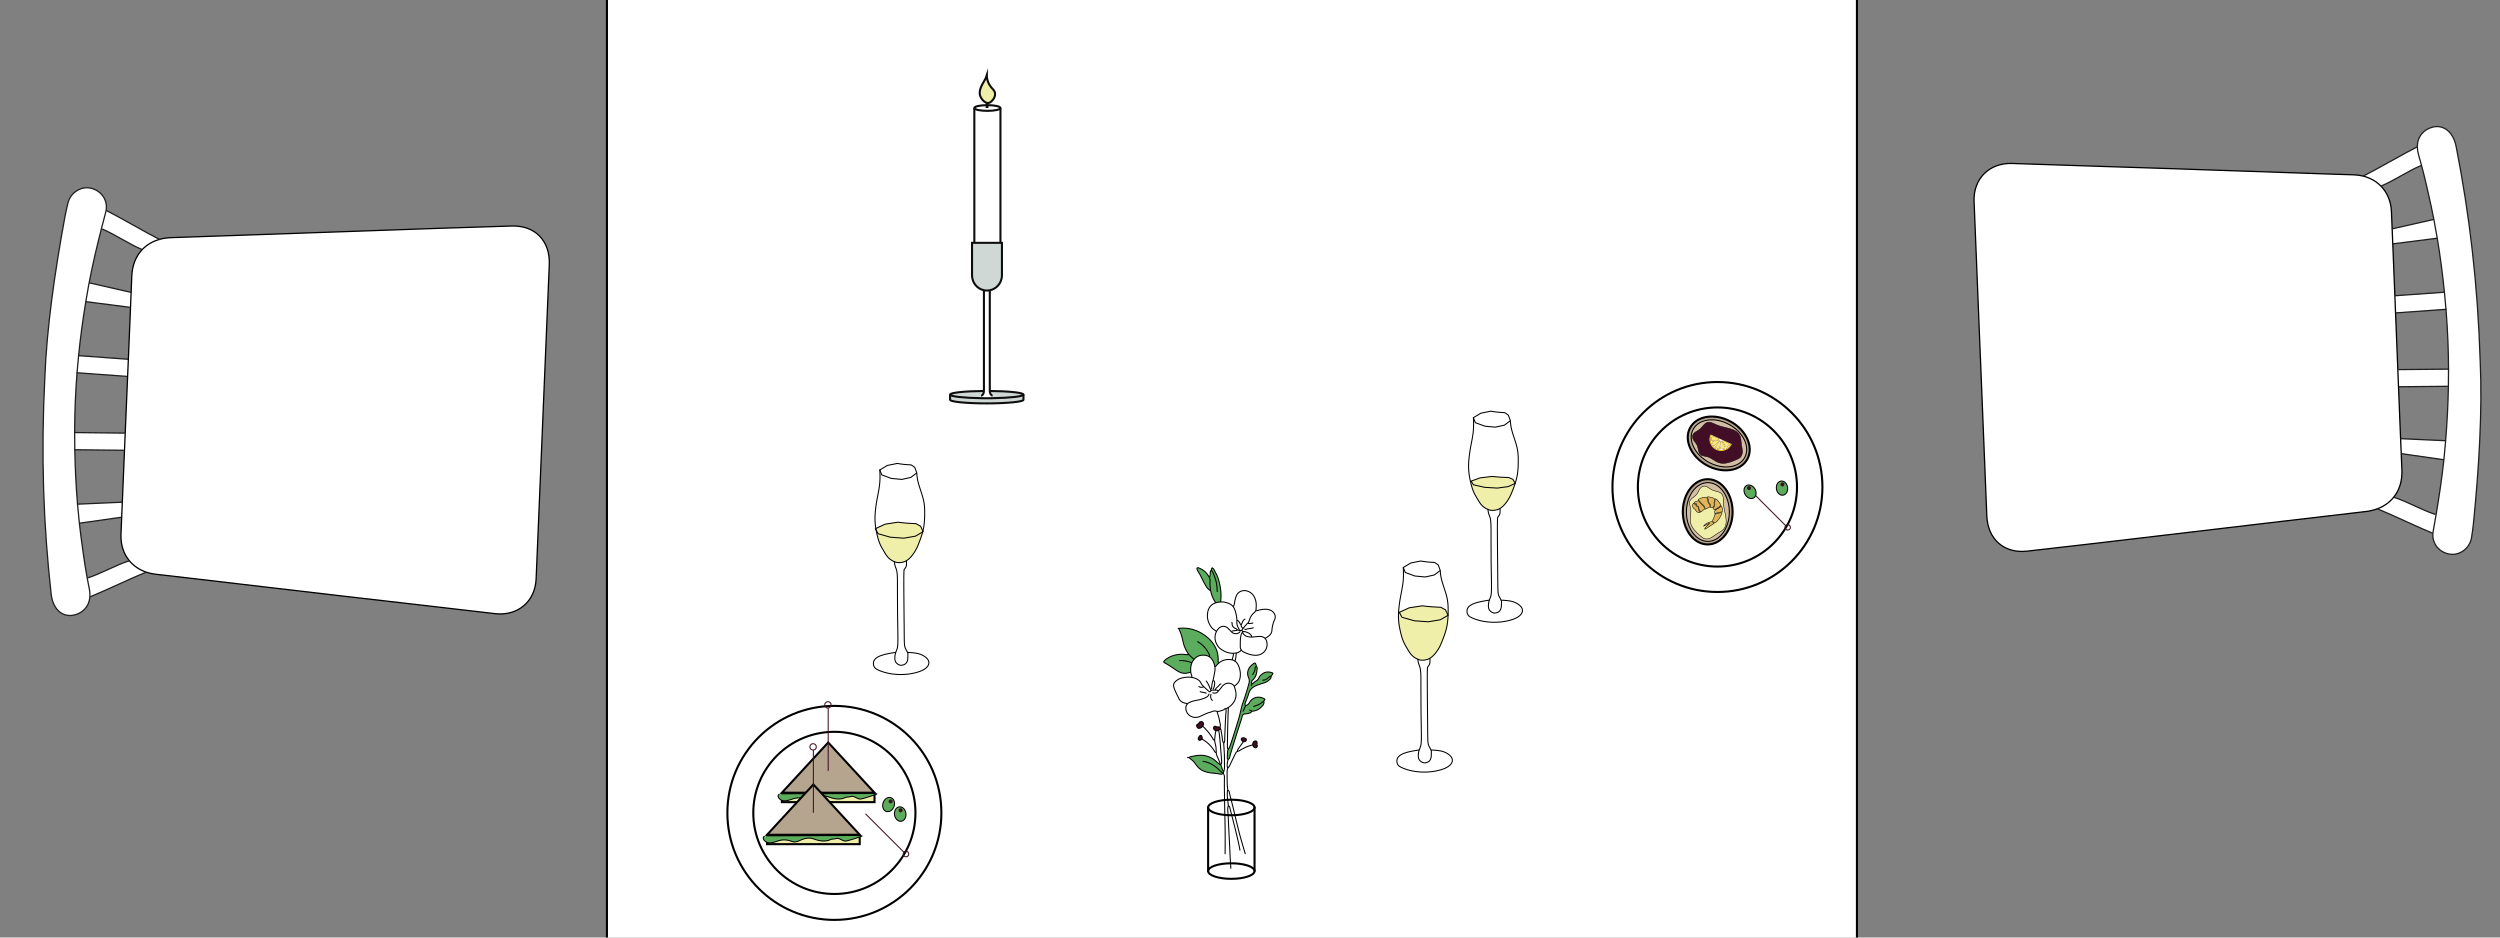
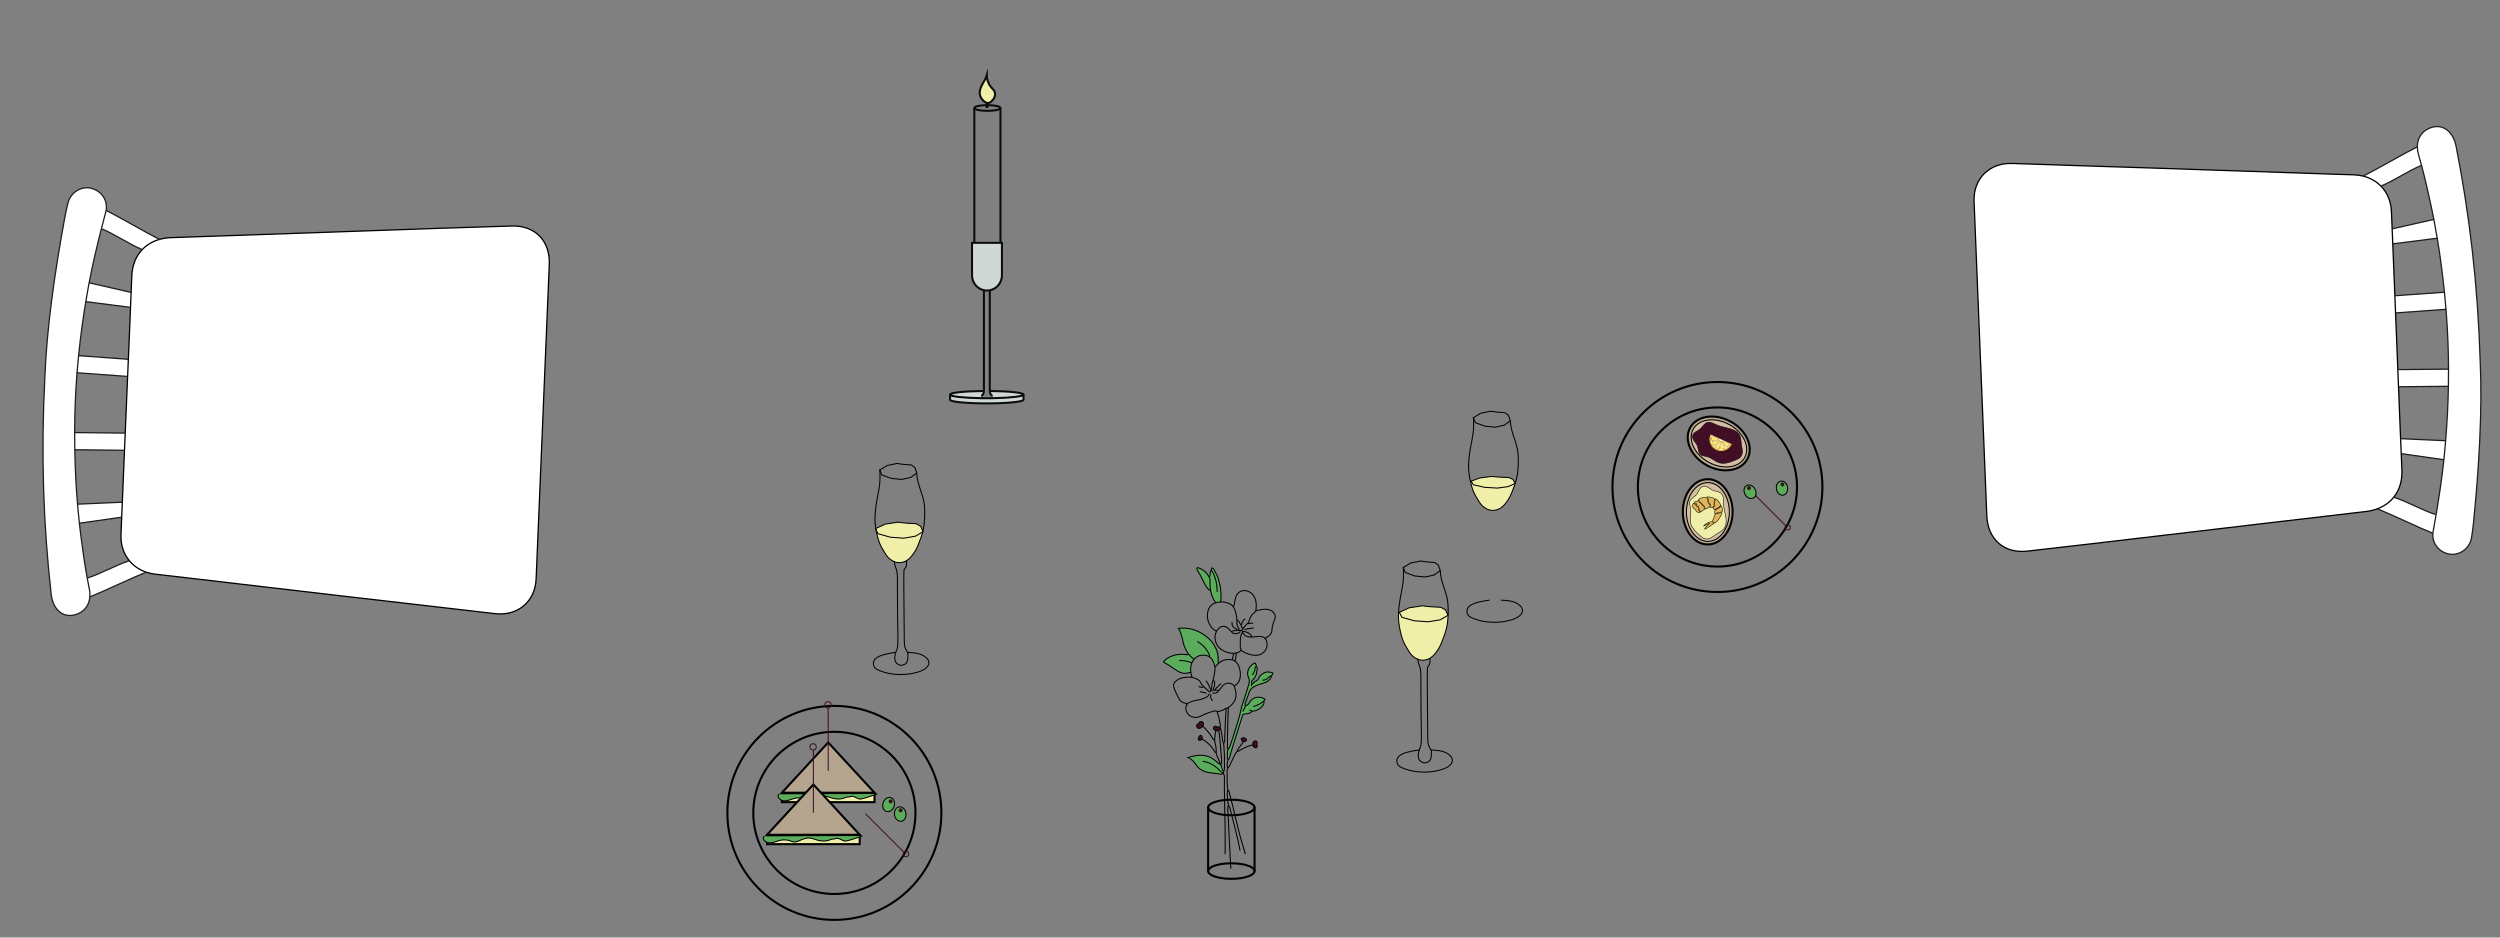
<svg xmlns="http://www.w3.org/2000/svg" xmlns:xlink="http://www.w3.org/1999/xlink" xml:space="preserve" id="Calque_1" width="1200" height="450" x="0" y="0" style="enable-background:new 0 0 1200 450" version="1.1">
  <rect width="100%" height="100%" fill="#808080" stroke="none" />
  <style>.st0{fill:#fff}.st1{fill:none;stroke:#1d1e1f;stroke-miterlimit:10}.st3{fill:#5bac5c}.st5{stroke-linecap:round;stroke-linejoin:round}.st5,.st6{fill:none;stroke:#000;stroke-width:.5;stroke-miterlimit:10}.st13{fill:#f0efa9}.st15{stroke-width:.5}.st15,.st22{fill:none;stroke:#000;stroke-linecap:round;stroke-linejoin:round}.st35{fill:#cfd8d5}.st36{fill:none;stroke:#0e0d0e;stroke-miterlimit:10}.st37,.st38{stroke:#000}.st37,.st38,.st44{stroke-miterlimit:10}.st37{fill:none;stroke-linecap:round;stroke-linejoin:round}.st38,.st44{fill:#d3bea3;stroke-width:.5}.st44{fill:none;stroke:#3e1024}.st45,.st46,.st47{fill:#f0efa9;stroke:#000;stroke-miterlimit:10}.st46,.st47{fill:#b6a58e;stroke-linecap:round}.st47{fill:#5bad5c;stroke-width:.5}.st48{fill:#3e1024}.st79{fill:#e1b558;stroke:#010202;stroke-width:.25;stroke-miterlimit:10}.st81{fill:#fdf9da}</style>
  <symbol id="chaise_" viewBox="-166.34 -193.94 332.69 387.88">
    <path d="M22.32 168.62c-14.53.54-29.08.55-43.67.01-.9-.03-1.81-.07-2.71-.11-4.43-.18-8.86-.4-13.29-.67-14.06-.84-28.08-2.1-42.04-3.87-4.9-.61-9.79-1.3-14.67-2.04-3.56-.55-7.11-1.12-10.66-1.74-10.54-1.83-21.1-3.74-31.52-6.11-2.69-.6-5.38-1.24-8.05-1.92-2.28-.58-4.41-.81-6.36-.74-8.31.25-13.61 5.8-14.94 12.76-1.62 8.56 4.71 15.58 15.74 17.28 53.23 8.22 106.77 12.49 168.04 11.92 36.83.16 80.7-4.13 124.42-10.31 3.62-.51 7.22-1.19 10.81-1.9 8.13-1.61 13.69-9.55 12.18-17.31-1.59-8.2-8.66-13.5-16.68-12.47-.47.06-.95.14-1.43.25-4.31.96-8.63 1.9-12.96 2.81-13.99 2.95-28.04 5.65-42.2 7.73l-3.16.45c-3.84.54-7.68 1.04-11.52 1.51-13.99 1.72-28 3.02-42.04 3.83-4.43.26-8.86.48-13.29.64zm105.9-59.44c.91-2.77 1.5-5.77 1.74-8.97 3.84-51.13 7.86-102.25 11.78-153.38 2.82-36.69 5.73-73.37 8.31-110.07 1.27-18.04-10.45-30.16-28.53-30.17-40.48-.03-80.96-.01-121.44-.01v-.02c-40.81 0-81.62-.01-122.43 0-17.66 0-29.54 13.15-28.21 30.69 3.02 39.85 5.8 79.71 8.74 119.57 3.17 43 6.42 86 9.63 129 .39 5.15.73 10.3 1.1 15.45.19 2.58.63 5.04 1.3 7.35 1.59 5.38 4.45 9.94 8.29 13.4 5.16 4.66 12.09 7.33 20.14 7.34 4.44 0 8.87.01 13.31.01h11.63c13.42.01 26.84.01 40.25 0 4.44.01 8.87.01 13.31 0 14.66 0 29.32-.01 43.98-.02h13.3c8.88 0 17.75-.01 26.63-.01 4.54 0 9.07.01 13.61.01 3.87.01 7.74.01 11.61.02 4.25.01 8.51.01 12.76.01 8.36 0 15.45-2.58 20.73-7.19 3.84-3.34 6.73-7.75 8.46-13.01z" class="st0" />
    <path d="m148.92 151.4-.01-.09c-4.28-9.57-16.2-32.19-20.69-42.13-1.73 5.26-4.62 9.67-8.46 13.01 3.55 9.82 11.11 21.93 14.66 31.73l.11.54c4.33-.91 8.65-1.85 12.96-2.81.48-.11.96-.19 1.43-.25zm-59.75 11.24 3.16-.45c-2.59-14.08-2.79-15.1-6.06-32.82-3.87-.01-7.74-.01-11.61-.02 1.5 17.46 1.64 19.16 2.99 34.8 3.84-.47 7.68-.97 11.52-1.51zm-53.56 5.34-1.19-38.37v-.26h-13.3v.41l1.2 38.86c4.43-.16 8.86-.38 13.29-.64zm-58.47-38.37v-.24c-4.44.01-8.87.01-13.31 0v.09c-.56 18.05-.66 21.27-1.18 38.39 4.43.27 8.86.49 13.29.67.53-17.19.63-20.74 1.2-38.91zm-53.56-.24h-11.63c-3.23 17.52-3.42 18.58-6.01 32.57 4.88.74 9.77 1.43 14.67 2.04 1.33-15.59 1.49-17.32 2.97-34.61zm-45.08-7.34v-.01c-3.84-3.46-6.7-8.02-8.29-13.4-4.34 9.72-16.53 32.83-20.87 42.55l.01.26c1.95-.07 4.08.16 6.36.74 2.67.68 5.36 1.32 8.05 1.92l.07-.32c3.55-9.81 11.12-21.93 14.67-31.74z" class="st0" />
    <path d="M148.92 151.4c8.02-1.03 15.09 4.27 16.68 12.47 1.51 7.76-4.05 15.7-12.18 17.31-3.59.71-7.19 1.39-10.81 1.9-43.72 6.18-87.59 10.47-124.42 10.31-61.27.57-114.81-3.7-168.04-11.92-11.03-1.7-17.36-8.72-15.74-17.28 1.33-6.96 6.63-12.51 14.94-12.76 1.95-.07 4.08.16 6.36.74 2.67.68 5.36 1.32 8.05 1.92 10.42 2.37 20.98 4.28 31.52 6.11 3.55.62 7.1 1.19 10.66 1.74 4.88.74 9.77 1.43 14.67 2.04 13.96 1.77 27.98 3.03 42.04 3.87 4.43.27 8.86.49 13.29.67.9.04 1.81.08 2.71.11 14.59.54 29.14.53 43.67-.01 4.43-.16 8.86-.38 13.29-.64 14.04-.81 28.05-2.11 42.04-3.83 3.84-.47 7.68-.97 11.52-1.51l3.16-.45c14.16-2.08 28.21-4.78 42.2-7.73 4.33-.91 8.65-1.85 12.96-2.81.48-.11.96-.19 1.43-.25z" class="st1" />
    <path d="M128.22 109.18c.91-2.77 1.5-5.77 1.74-8.97 3.84-51.13 7.86-102.25 11.78-153.38 2.82-36.69 5.73-73.37 8.31-110.07 1.27-18.04-10.45-30.16-28.53-30.17-40.48-.03-80.96-.01-121.44-.01v-.02c-40.81 0-81.62-.01-122.43 0-17.66 0-29.54 13.15-28.21 30.69 3.02 39.85 5.8 79.71 8.74 119.57 3.17 43 6.42 86 9.63 129 .39 5.15.73 10.3 1.1 15.45.19 2.58.63 5.04 1.3 7.35 1.59 5.38 4.45 9.94 8.29 13.4 5.16 4.66 12.09 7.33 20.14 7.34 4.44 0 8.87.01 13.31.01h11.63c13.42.01 26.84.01 40.25 0 4.44.01 8.87.01 13.31 0 14.66 0 29.32-.01 43.98-.02h13.3c8.88 0 17.75-.01 26.63-.01 4.54 0 9.07.01 13.61.01 3.87.01 7.74.01 11.61.02 4.25.01 8.51.01 12.76.01 8.36 0 15.45-2.58 20.73-7.19 3.84-3.34 6.73-7.75 8.46-13.01z" style="fill:none;stroke:#000;stroke-miterlimit:10" />
    <path d="M-150.66 151.17c4.34-9.72 16.53-32.83 20.87-42.55l.01-.01m-6.39 45.16c3.55-9.81 11.12-21.93 14.67-31.74m27.44 39.91c2.59-13.99 2.78-15.05 6.01-32.57.02-.09.03-.19.05-.28m8.61 34.89c1.33-15.59 1.49-17.32 2.97-34.61 0-.09.01-.19.02-.28m39.04 39.02c0-.09.01-.18.01-.26.52-17.12.62-20.34 1.18-38.39m12.1 39.41c0-.12.01-.24.01-.35.53-17.19.63-20.74 1.2-38.91m171.77 21.7c-4.28-9.57-16.2-32.19-20.69-42.13-.07-.14-.13-.28-.19-.42m6.39 45.16c-3.55-9.8-11.11-21.91-14.66-31.73-.01-.01-.01-.01-.01-.02m-27.42 40.02c-2.59-14.08-2.79-15.1-6.06-32.82 0-.04-.01-.09-.02-.14m-8.6 34.92c-1.35-15.64-1.49-17.34-2.99-34.8 0-.04-.01-.08-.01-.12m-39.03 39.02c0-.09-.01-.18-.01-.27l-1.19-38.37m-12.09 39.41c0-.14-.01-.27-.01-.4l-1.2-38.86" class="st1" />
  </symbol>
  <symbol id="fleurs" viewBox="-72.4 -27.05 144.8 54.09">
    <path d="M72.02 10.64c.11-.15.18-.33.08-.56-.65-1.57-1.45-3.02-2.84-4.07-.51-.39-1.02-.77-1.56-1.06-.66-.34-1.37-.55-2.23-.47-1.03.11-2.08-.01-3.13-.1-.34-.03-.68-.07-1.01-.13l-.06.27c.77 1.3 2.09 1.94 3.32 2.64 1.31.76 2.72 1.35 4.05 2.07.91.48 1.73 1.1 2.69 1.48.26.1.51.18.69-.07z" class="st3" />
    <path d="M70.96 3.78c.4.13.7-.01 1.12-.28-.19-.44-.51-.69-.87-.92-.52-.33-1.1-.52-1.61-.82C68.21.91 66.68.48 65.13.08 62.07-.7 58.97-1 55.82-.59L55.7-.6c-.04.79-.19 1.57-.42 2.32-.01.02-.01.05-.02.07l.1.04a15.153 15.153 0 0 0 5.97 2.42c.33.06.67.1 1.01.13 1.05.09 2.1.21 3.13.1.86-.08 1.57.13 2.23.47l.18-.3c.32-.19.68-.18 1.06-.22.66-.06 1.43.18 1.96-.45l.06-.2zM43.03 19.42c.52-5-.96-9.43-4.08-13.34a15.19 15.19 0 0 0-4.78-4c-.28-.15-.57-.29-.86-.42C31.62.89 29.8.6 27.94.59c-.49-.01-1 .14-1.46-.15l-.14-.12c-.24.29-.51.56-.81.83-.3.26-.7.43-.84.84l-.04.2c1.19.26 2.42.6 3.47 1.33 1.61 1.12 2.1 2.75 2.03 4.6-.06 1.72-.8 3.07-2.05 4.1l.06.07c.84.81 1.55 1.74 2.47 2.47.22.19.46.36.71.51 1.57.97 3.18 1.71 4.97 2.11 1.74.38 3.47.8 5.14 1.45.49.19.9.56 1.45.58l.13.01z" class="st3" />
    <path d="m30.46 14.97.17-.21c-.92-.73-1.63-1.66-2.47-2.47l-.06-.07c-.22.17-.46.35-.71.51-1.32.84-2.8 1.08-4.36 1.07-.38 0-.76-.02-1.12-.07l-.03.18c-.01.16.02.34-.03.49-.76 2.05-.39 3.95.74 5.76 1.03 1.65 2.21 3.2 3.2 4.88.35.59.59 1.27 1.14 1.75.94-.57 1.5-1.46 2.01-2.34 1.28-2.22 1.72-4.63 1.63-7.18-.03-.77-.3-1.53-.11-2.3zm-10.62-39.8c-.88 0-1.37.71-1.87 1.29-.89 1.01-1.17 2.3-1.58 3.57-.8 2.5-1.65 5.05-4.64 5.9-1.04.29-2.05.73-3.07 1.09-.88.32-1.72.91-2.79.56l.03-.12c.23-.82.64-1.42 1.47-1.87 2.7-1.49 3.39-4.84 1.62-7.42-.65.16-.93.64-1.35 1.14l.06-.68c-1.09-.12-1.8.6-2.47 1.26-1.16 1.13-1.82 2.54-1.98 4.17-.02.17.01.31.06.45h-.19c-.84.45-.81 1.36-1.06 2.1-.2.6.01 1.42-.33 1.87-.47.62-1.41.67-2.16.91-5.76 1.86-11.53 3.72-17.34 5.42-.75.22-1.71.16-2.19 1.02l.06.04c.16.27.47.34.7.34 1.02 0 2.05-.05 3.07-.1 1.01-.06 1.67-.87 2.57-1.17 4.59-1.57 9.22-3 13.87-4.39 2.18-.65 4.46-.96 6.61-1.7 3.17-1.11 6.35-2.14 9.59-3.01 1.08-.28 1.94-.26 2.91.18 1.43.64 2.87.56 4.26-.15 1.01-.51 1.73-1.36 2.39-2.25.21-.28.52-.82-.08-1-.38-.11-.81-.42-1.24-.22l-.05-.15c-.18-.28-.51-.39-.77-.38-2.08.15-4.12.4-5.65 2.1-.48.54-1.17.77-1.92.43l-.09-.05c.29-.65.93-1 1.25-1.6.43-.79.95-1.49 1.88-1.78.29-.09.57-.3.8-.52 1.77-1.72 2.24-3.28 1.56-5.6-.08-.28-.34-.64-.52-.52-.32.24-.73.44-.99.75l-.43.09z" class="st3" />
    <path d="M-1.73 8.8c.11-.48-.34-.99-.97-1.15-.14-.03-.24.03-.35.03-.31.02-.61.15-.87.33-.65.47-1.12 1.32-1.01 2.05.04.32.25.46.45.58.91.6 1.56.27 1.78-.88.68.08.81-.29.93-.77.01-.06.02-.12.04-.19zm-2.62-6.08c.55-.33.45-.91.2-1.22-.25-.33-.14-.57-.13-.86.01-.64-.07-.85-.43-1.03-.12-.06-.26-.11-.44-.18-.07.11-.35.34-.43.44-.16.18-.28.37-.37.55-.21.41-.27.81-.15 1.21.06.27.2.54.42.81.28.34.98.48 1.33.28zm-4.46 6.97c.24-.19.48-.44.45-.74-.06-.43-.46-.59-.82-.65-.28-.05-.58-.02-.88-.01-.38.47-.96 1.06-.44 1.64.51.55 1.01.08 1.49-.15.06-.03.14-.05.2-.09zm-.68-21.12c-.06-.28-.11-.56-.18-.83-.09-.34-.31-.59-.65-.67-.32-.07-.61.07-.81.34-.53.71-.27 1.62.55 1.99.77.34.95.05 1.09-.83zm-2.23-4.76c.58-.25.74-.77.68-1.32-.06-.59-.57-.56-1.02-.58l-.1.05c-.36.08-.71.06-1.06-.09-.35-.16-.6.01-.86.24-.28.26-.29.56-.16.86.43.99 1.45 1.3 2.52.84z" style="fill:#410e25" />
    <path d="M-18.23 12c.81-3.64.21-6.99-2.17-9.95-.54-.67-1.24-1.21-1.65-2l-.12-.21c-.02-.05-.04-.09-.05-.13-.04-.14-.05-.25-.01-.34l-.12-.03c-.75-.24-1.49-.48-2.24-.72-.4-.12-.74-.33-1-.65l-.03-.1c-.15.04-.29.1-.43.16-.57.27-1.08.72-.96 1.22.52 2.14.44 4.37.94 6.51.44 1.9 1.28 3.6 2.86 4.84.65.52 1.33 1.03 2 1.53.9.66 1.38 1.65 2.15 2.4l.09.04c.6-.77.54-1.71.74-2.57z" class="st3" />
    <path d="M20.81-15.95c.92-.58 1.85-1.13 2.98-1.17.23-.01.54-.08.67-.24.1-.11.2-.19.31-.24.43-.2.86.11 1.24.22.6.18.29.72.08 1-.66.89-1.38 1.74-2.39 2.25-1.39.71-2.83.79-4.26.15-.97-.44-1.83-.46-2.91-.18-3.24.87-6.42 1.9-9.59 3.01-2.15.74-4.43 1.05-6.61 1.7-4.65 1.39-9.28 2.82-13.87 4.39-.9.3-1.56 1.11-2.57 1.17-1.02.05-2.05.1-3.07.1-.23 0-.54-.07-.7-.34m-6.78 2.26c-.79-.63-1.75-.54-2.64-.53-3.81.07-7.61-.03-11.41-.09-4.93-.07-9.85-.25-14.78-.26-3.23-.01-6.45-.02-9.68.03m30.37-1.21c.08-.51-.3-.67-.66-.76-2.57-.57-5.1-1.3-7.66-1.91-2.58-.61-5.17-1.22-7.74-1.86-1.91-.49-3.83-.93-5.73-1.45-2.63-.73-5.23-1.51-7.84-2.27-.23-.07-.46-.13-.69-.19m22.73 8.2c-1.3.36-2.61.08-3.89.01-4.67-.23-9.35-.43-14.02-.69-3.62-.2-7.24-.29-10.85-.58-.33-.03-.67-.02-1-.03M43 19.79c.01-.12.03-.25.03-.37.52-5-.96-9.43-4.08-13.34a15.19 15.19 0 0 0-4.78-4c-.28-.15-.57-.29-.86-.42C31.62.89 29.8.6 27.94.59c-.49-.01-1 .14-1.46-.15M3.14-15.49c-.84.45-.81 1.36-1.06 2.1-.2.6.01 1.42-.33 1.87-.47.62-1.41.67-2.16.91-5.76 1.86-11.53 3.72-17.34 5.42-.75.22-1.71.16-2.19 1.02-.01 0-.01.01-.01.01-1.3.3-2.6.72-3.95.2m-18.36-.24c.08-.51-.29-.67-.66-.76-6.2-1.55-12.36-3.24-18.62-4.55-.63-.14-1.26-.23-1.89-.34M12.62 4.84c.76.94 1.61 1.8 2.42 2.67.49.52 1.1 1.07 1.84 1.42.83.38 1.42 1.1 1.84 1.95.4.79.64 1.59.78 2.4.2 1.31.11 2.64-.14 4-.22 1.18-.6 2.27-1.35 3.25-1.25 1.61-2.18 1.71-3.77 1.17-1.7-.58-3.27-1.49-4.9-2.24-1.25-.58-2-1.79-2.26-3.2-.05-.27-.02-.55-.31-.71m44.75-33.24c-.03-.66.29-1.23.41-1.86.33-1.75.48-3.47-.3-5.17-.58-1.26-2.45-2.65-4.29-1.83-1.7.76-3.4 1.23-5.26 1.35-1.73.11-2.75 1.35-3.56 2.76-.07.14-.16.27-.24.41M55.82-.59c3.15-.41 6.25-.11 9.31.67 1.55.4 3.08.83 4.47 1.68.51.3 1.09.49 1.61.82.36.23.68.48.87.92-.42.27-.72.41-1.12.28-.14-.04-.3-.11-.49-.24-1.01-.69-2.24-1.09-3.42-1.5-1.92-.66-3.91-.91-5.93-.93-.15-.01-.26-.06-.39-.09" class="st5" />
    <path d="M11.48 4.98c-.86.21-1.34.92-1.69 1.6-.34.66-.56 1.41-.79 2.12-.52 1.59-.52 3.29-1.18 4.83-.25.57-.45 1.22-.86 1.66-.09.1-.18.18-.27.26-.64.54-1.48.74-2.33.65-3.33-.35-4.82-3.72-3.75-6.45.07-.18.15-.36.22-.53.54-1.23 1.2-2.41 1.65-3.69.28-.81.41-1.67.78-2.46.14-.3.19-.74.08-1.05-.1-.29-.16-.57-.18-.85-.08-1.09.4-2.1.77-3.13.12-.32.55-.4.57-.78" class="st5" />
    <path d="M-19.06 14.53c-.77-.75-1.25-1.74-2.15-2.4-.67-.5-1.35-1.01-2-1.53-1.58-1.24-2.42-2.94-2.86-4.84-.5-2.14-.42-4.37-.94-6.51-.12-.5.39-.95.96-1.22.14-.06.28-.12.43-.16 1.41-.49 2.88-.25 4.31-.28 2.98-.07 5.96.11 8.94.34.09 0 .22-.09.27-.05.04.03.07.06.11.08 1.13.84 2.54.55 3.8.87 1 .26 2.05.23 3.04.6.18.07.32.12.44.18.36.18.44.39.43 1.03-.01.29-.12.53.13.86.25.31.35.89-.2 1.22-.35.2-1.05.06-1.33-.28-.22-.27-.36-.54-.42-.81-.12-.4-.06-.8.15-1.21.09-.18.21-.37.37-.55.08-.1.36-.33.43-.44" class="st6" />
    <path d="M42.04-10.78c-.25-.3-.6-.34-.96-.42-.19-.04-.38-.1-.56-.22-1.32-.93-1.6-2.2-1.65-3.65 0-.12-.01-.24 0-.36.01-1.45.34-2.88.26-4.32-.06-.92-.39-1.65-.95-2.16-.52-.5-1.24-.8-2.11-.92-3.47-.46-6.09 2.28-5.97 5.63.07 2.04.72 3.82 1.6 5.58.24.48.56.85.94 1.1.48.35 1.06.52 1.69.51 1.69-.02 3.4.06 5.09-.29.61-.12 1.14-.34 1.62-.71M4.74-4.09c-.14-.3-.39-.17-.61-.16l-.77.03c-5.73.22-11.48.33-17.22.39-.39 0-.74-.07-1.04-.34M-6.1.34c-1.47-.35-2.98-.45-4.47-.59-3.45-.32-6.9-.57-10.35-.84-.26-.02-.53.05-.79.1-.28.06-.47.17-.52.36-.04.09-.03.2.01.34.01.04.03.08.05.13m64.32-9.4c.66.11 1.18.55 1.78.8.66.28 1.33.43 2.04.38.31-.02.62-.03.92-.02 1.39.04 2.76.35 4.11.7 1.01.26 1.81.62 2.44 1.11 1.06.82 1.68 2.01 2.09 3.78.17.74.22 1.48.17 2.21-.04.79-.19 1.57-.42 2.32-.01.02-.01.05-.02.07-.7 2.25-2.36 3.47-4.69 3.86-2.62.43-4.93-.3-7.02-1.81-.83-.6-1.31-1.54-1.93-2.35M4.25-3.06c-.27-.11-.55-.15-.85-.15-.52 0-1.07.12-1.59.15-4.24.25-8.5.41-12.75.54-.39.01-.72.07-.98.38M-22.05.05c.41.79 1.11 1.33 1.65 2 2.38 2.96 2.98 6.31 2.17 9.95-.2.86-.14 1.8-.74 2.57-.14.17.14.49-.06.72m61.93 4.12c-.55-.02-.96-.39-1.45-.58-1.67-.65-3.4-1.07-5.14-1.45-1.79-.4-3.4-1.14-4.97-2.11-.25-.15-.49-.32-.71-.51-.92-.73-1.63-1.66-2.47-2.47m25.38-19c.93-.58 2.02-.54 3.03-.79.74-.18 1.48-.35 2.18-.68 1.9-.88 2.76-2.85 2.26-4.88-.64-2.57-2.54-3.9-5.03-4.44-1.2-.26-2.44-.18-3.68-.1-.27.02-.5.06-.7.13-.46.16-.77.46-1.12.87-.79.94-1.8 1.61-2.97 2.03-.62.23-1.27.39-1.83.78M24.69 1.99c.14-.41.54-.58.84-.84.3-.27.57-.54.81-.83 1.51-1.77 1.98-3.93 1.61-6.25l-.03-.16c-.1-.5-.31-.95-.59-1.36-.54-.78-1.37-1.37-2.31-1.76-2.06-.84-4.21-1.11-6.42-.55-1.47.37-2.44 1.39-3.29 2.56m15.15 22.17c-.19.77.08 1.53.11 2.3.09 2.55-.35 4.96-1.63 7.18-.51.88-1.07 1.77-2.01 2.34-.55-.48-.79-1.16-1.14-1.75-.99-1.68-2.17-3.23-3.2-4.88-1.13-1.81-1.5-3.71-.74-5.76.05-.15.02-.33.03-.49m-1.83-38.73c-.07-.01-.14-.01-.21-.01-.88 0-1.37.71-1.87 1.29-.89 1.01-1.17 2.3-1.58 3.57-.8 2.5-1.65 5.05-4.64 5.9-1.04.29-2.05.73-3.07 1.09-.88.32-1.72.91-2.79.56-.01-.01-.01-.01-.02-.01-.3-.1-.78.25-1.17.42-.49.21-.97.45-1.45.68M55.36 1.83a15.153 15.153 0 0 0 5.97 2.42c.33.06.67.1 1.01.13 1.05.09 2.1.21 3.13.1.86-.08 1.57.13 2.23.47.54.29 1.05.67 1.56 1.06 1.39 1.05 2.19 2.5 2.84 4.07.1.23.03.41-.08.56-.18.25-.43.17-.69.07-.96-.38-1.78-1-2.69-1.48-1.33-.72-2.74-1.31-4.05-2.07-1.23-.7-2.55-1.34-3.32-2.64" class="st5" />
    <path d="M5.55-16.47c.46-1.53 1.05-2.96 2.11-4.22.42-.5.7-.98 1.35-1.14 1.77 2.58 1.08 5.93-1.62 7.42-.83.45-1.24 1.05-1.47 1.87m-18.87-3.3c-.45 1.87-1.21 3.61-2.16 5.28-.32.56-.73 1.07-.87 1.77-.1.51-.72.91-1.25 1.17-1.94.95-3.88 1.9-5.83 2.8-.42.19-.64.6-1 .77-.57.27-1.23.37-1.88.36-1.96-.01-3.91 0-5.86-.07-.97-.03-1.94-.19-2.91-.3m13.93 11.93c-.56-3.3-2.23-5.97-4.64-8.23-.35-.33-.62-.73-.89-1.12m62.94 11.92c-1.29-2.26-3.12-3.97-5.42-5.18-.54-.29-1.05-.67-1.73-.52m-25-7.76c.12-.35.27-.68.43-.99.53-.99 1.28-1.82 2.16-2.5 1.78-1.38 3.83-1.77 6.02-1.24.71.18 1.42.37 2.12.6.02.01.05.02.07.03.71.3 1.38 1.6 1.42 2.57.06 1.57-.73 2.67-1.92 3.51-.61.43-1.14.97-1.71 1.44-.16.14-.33.27-.5.39-.62.43-.78 1.51-.47 2.42M-10.23 8.2c-1.27-2.28-3.03-4.1-5.21-5.53-.43-.28-1.01-.45-1.18-1.05m12.51 6.2a27.599 27.599 0 0 0-5.52-4.53c-.36-.22-.95-.26-.99-.88M41.45-9.92c-1.2.83-1.34 2.8-.3 3.92.08.08.16.16.24.23.51.53 1.04 1.03 1.57 1.53 1.19 1.14 1.55 3.11.02 4.59-.44.42-.91.77-1.42 1.03-1.93 1.04-4.23.94-6.15-.11-.2-.11-.39-.22-.58-.34C34.25.58 33.71.16 33.3-.4c-.66-.9-1.26-1.82-1.65-2.89-.41-1.13-.62-2.27-.58-3.42 0-.37.03-.74.09-1.1.01-.08.03-.17.05-.25.17-.88.54-1.79 1.36-2.37m-7.85-7.32c-.18-.28-.51-.39-.77-.38-2.08.15-4.12.4-5.65 2.1-.48.54-1.17.77-1.92.43m1.79-5.22c-.07-1.2.63-2.05 1.35-2.87.24-.26.43-.51.55-.88a.94.94 0 0 1 .2-.35c.26-.31.67-.51.99-.75.18-.12.44.24.52.52.68 2.32.21 3.88-1.56 5.6-.23.22-.51.43-.8.52-.93.29-1.45.99-1.88 1.78-.32.6-.96.95-1.25 1.6-.02.02-.03.05-.04.08-.07.17-.47.38-.79.18m-7.63-5.97c-.04-.01-.08-.01-.11-.01-1.09-.12-1.8.6-2.47 1.26-1.16 1.13-1.82 2.54-1.98 4.17-.02.17.01.31.06.45.12.32.38.58.45.93M13.97 3.78c1.12-.14 2.3-.11 3.35-.47.27-.09.55-.18.82-.25 1.03-.28 2.08-.45 3.12-.65 1.08-.2 2.25-.45 3.29-.24.03.01.07.01.1.02 1.19.26 2.42.6 3.47 1.33 1.61 1.12 2.1 2.75 2.03 4.6-.06 1.72-.8 3.07-2.05 4.1-.22.17-.46.35-.71.51-1.32.84-2.8 1.08-4.36 1.07-.38 0-.76-.02-1.12-.07-.53-.08-1.05-.22-1.55-.44-.27-.12-.5.02-.74-.03M2.94 1.08C1.44.68-.01.12-1.55-.1c-.88-.13-1.75-.6-2.68-.25M-34.94-3.9c-1.37.26-2.74.07-4.1-.04-1.05-.09-2.08-.26-3.12-.39M-6.3 1.69c-1.1.4-2.27.33-3.39.53-.31.06-.62.07-.92.05-1.31-.04-2.53-.6-3.83-.65-.69-.02-1.37-.11-2.08-.1-.77.02-1.59-.31-2.32-.64-1.08-.47-2.13-1.01-3.31-1.2M-2.7 9.76c-.22 1.15-.87 1.48-1.78.88-.2-.12-.41-.26-.45-.58-.11-.73.36-1.58 1.01-2.05.26-.18.56-.31.87-.33.11 0 .21-.06.35-.03.63.16 1.08.67.97 1.15-.02.07-.03.13-.04.19-.12.48-.25.85-.93.77m48.3-25.77c-.04.07-.13.14-.12.2.08.69-.35 1.39-.03 2.1 0 .01.01.01.01.02.04.09-.13.35-.26.46-.77.62-1.45 1.35-2.25 1.92-.19.14-.39.27-.6.39-.11.06-.18.12-.23.2-.02.04-.04.07-.06.11-.06.13-.07.38-.05.67.01.12.02.26.04.39.06.37.15.74.28.97.05.11.11.19.18.23.4.23.42.64.61.96.52.83 1.16 1.37 2.2 1.28.17-.01.36.08.54.12m-18.31 25.1c.09-2.02-.27-3.95-1.05-5.81" class="st5" />
    <path d="M17.75 6.34c-1.35-1.1-2.98-1.66-4.56-2.28M-11.52-11.4c-1.02.74-2.05 1.49-3.07 2.22-.42.3-.84.59-1.39.54m57.54-2.84c-.19-1.3-.52-2.55-1.55-3.48-.29-.25-.54-.58-.99-.47" class="st5" />
    <path d="M-10.06 8.29c.3-.01.6-.04.88.01.36.06.76.22.82.65.03.3-.21.55-.45.74-.06.04-.14.06-.2.09-.48.23-.98.7-1.49.15-.52-.58.06-1.17.44-1.64z" class="st6" />
    <path d="M-10.19 8.3c.04 0 .09 0 .13-.01" class="st6" />
    <path d="M18.06 2.8c-.64-.68-1.48-.52-2.25-.45-.64.05-1.26.29-1.84.59m-26.03-21.03c.45.02.96-.01 1.02.58.06.55-.1 1.07-.68 1.32-1.07.46-2.09.15-2.52-.84-.13-.3-.12-.6.16-.86.26-.23.51-.4.86-.24.35.15.7.17 1.06.09m54.83 5.91c-.07-.19-.24-.45-.18-.57.59-1.11.26-2.44.84-3.54M-22.35-.66c-.75-.24-1.49-.48-2.24-.72-.4-.12-.74-.33-1-.65M13.17.52c.26.79.24 1.59.21 2.4-.01.18-.02.35-.02.53-.02.61-.63.75-.82 1.19M31.05-8.09c-1.24.16-2.51.15-3.7.63M16.36-.73c-.1.48-.49.74-.83 1.01-.67.52-1.08 1.31-1.85 1.7m-2.35 2.1c-.49.04-.95.2-1.47.1-.58-.11-1.07-.31-1.4-.82m62.44.62c-.53.63-1.3.39-1.96.45-.38.04-.74.03-1.06.22-.05.02-.09.06-.14.09M-9.49-11.43c-.14.88-.32 1.17-1.09.83-.82-.37-1.08-1.28-.55-1.99.2-.27.49-.41.81-.34.34.08.56.33.65.67.07.27.12.55.18.83zM46.89-8.6c-.23-.65-.81-.92-1.37-1.21-.29-.15-.6-.26-.78-.57m-2.6 1.91c-.25.38-.21.83-.23 1.25-.03.46-.03.91-.36 1.29m1.44-5.32c.27.23.53.48.83.66.19.12.5.25.67.18.07-.03.13-.06.2-.08.88-.39 1.83-.64 2.56-1.34.1-.1.14-.27.21-.41M30.92-6.71c-1.04-.12-1.95.4-2.92.6M12.65 9.23c-.41-.92-.31-1.97-.71-2.89m3.02 1.29c-.37.76-.32 1.51.13 2.23" class="st5" />
  </symbol>
-   <path d="M891.33-1350v4500.05h-600V-1350" style="fill:#fff;stroke:#000;stroke-miterlimit:10" />
  <use xlink:href="#chaise_" width="332.69" height="387.88" x="-166.34" y="-193.94" style="overflow:visible" transform="matrix(.026 -.619 -.619 -.026 140.78 197.12)" />
  <use xlink:href="#chaise_" width="332.69" height="387.88" x="-166.34" y="-193.94" style="overflow:visible" transform="matrix(.025 .619 .619 -.025 1070.357 167.587)" />
  <g id="XMLID_151_">
    <path d="m726.2 230.09 1.11 1.85-.04.11-3.37 1.53-5.16.7-6.03-.35-5.45-1.22-1.15-1.75 4.31-1.57 5.74-.7 1.72.17 2.29.18 4.02.17z" class="st13" />
    <path d="m714.21 244.52-.13-.05-.29-.13-.31-.16-.32-.17-.33-.2-.33-.22-.33-.24-.34-.27-.32-.3-.32-.33-.31-.36-.3-.38-.29-.41-.28-.43-.28-.43-.26-.44-.27-.44-.25-.44-.26-.43-.24-.43-.25-.43-.24-.44-.23-.45-.23-.47-.22-.5-.21-.52-.21-.57-.2-.59-.19-.62-.18-.65-.18-.67-.17-.7-.14-.62.31-.07 1.15 1.75 5.45 1.22 6.03.35 5.16-.7 3.37-1.53-.18.54-.27.76-.26.72-.26.69-.25.65-.25.62-.24.59-.24.57-.24.54-.26.53-.27.52-.29.52-.31.51-.33.5-.34.5-.36.47-.36.46-.37.43-.36.4-.37.36-.35.33-.35.28-.35.26-.34.22-.34.18-.34.17-.34.14-.35.12-.34.09-.35.09-.35.06-.34.05-.34.03-.33.02h-.32l-.3-.01-.3-.02-.28-.04-.27-.05-.27-.07-.28-.09-.27-.1z" class="st13" />
    <path d="m715.63 197.37-4.8.96-3.6 2.16.96 2.4 4.56 1.67 5.03.48 4.32-.96 2.75-2.05.13-.1-.96-2.64-1.68-1.2-3.36-.24-1.92-.24-1.43-.24" class="st15" />
    <path d="M707.23 200.46v.03l.07 1.51.02 1.38-.01 1.22-.04 1.11-.07 1-.09.93-.11.87-.13.84-.14.83-.15.83-.16.83-.16.83-.16.84-.16.87-.16.88-.15.91-.15.94-.13.96-.13.97-.1.99-.09.98-.07.97-.04.95-.01.92.01.89.04.85.07.83.09.8.1.78.13.75.13.75.15.73.15.72.02.08.14.62.17.7.18.67.18.65.19.62.2.59.21.57.21.52.22.5.23.47.23.45.24.44.25.43.24.43.26.43.25.44.27.44.26.44.28.43.28.43.29.41.3.38.31.36.32.33.32.3.34.27.33.24.33.22.33.2.32.17.31.16.29.13.13.05.15.07.27.1.28.09.27.07.27.05.28.04.3.02.3.01h.32l.33-.02.34-.03.34-.05.35-.06.35-.09.34-.09.35-.12.34-.14.34-.17.34-.18.34-.22.35-.26.35-.28.35-.33.37-.36.36-.4.37-.43.36-.46.36-.47.34-.5.33-.5.31-.51.29-.52.27-.52.26-.53.24-.54.24-.57.24-.59.25-.62.25-.65.26-.69.26-.72.27-.76.18-.54.04-.11.04-.14.25-.82.23-.85.21-.87.19-.89.15-.92.12-.92.09-.93.07-.93.05-.91.03-.89.02-.85v-1.6l-.01-.73-.03-.7-.04-.66-.05-.64-.06-.62-.08-.61-.1-.59-.12-.6-.13-.59-.15-.58-.16-.59-.17-.59-.18-.59-.19-.59-.19-.6-.19-.6-.2-.6-.2-.6-.19-.59-.18-.59-.18-.58-.16-.57-.15-.55-.13-.53-.12-.52-.1-.51-.08-.52-.08-.52-.06-.53-.05-.55-.05-.58" class="st15" />
-     <path d="m714.2 244.46.01.06.05.41.06.43.06.38.07.34.08.31.08.27.08.26.08.23.08.22.08.21.08.21.08.2.07.22.07.23.07.26.06.27.06.31.05.35.04.38.05.42.03.45.03.5.03.53.02.58.01.62.01.66v6.56l.01.73v.75l.01.75v.78l.01.8v.83l.01.86v1.87l.01 1.02.01 1.08.01 1.16.02 1.24.02 1.32.03 1.37.02 1.4.03 1.39.02 1.35.01 1.28v2.21l-.02.88-.03.73-.04.6-.05.5-.07.4-.07.34-.08.3-.09.26-.09.26-.1.25-.1.26-.1.26-.11.26-.09.26v.02l-.09.29-.09.31-.07.33-.07.35-.05.36-.03.36-.03.36-.01.35.01.34.03.32.04.3.07.27.08.25.1.23.12.21.13.2.16.19.17.17.18.17.2.16.22.14.22.13.22.11.23.1.23.07.22.05.22.03.21.01.21-.01.2-.02.18-.04.18-.04.17-.05.16-.06.14-.05.13-.06.13-.05.12-.06.11-.06.1-.07.1-.07.1-.07.09-.08.09-.08.09-.09.09-.1.08-.1.08-.12.08-.12.07-.13.07-.14.07-.15.06-.16.05-.17.05-.17.05-.18.04-.18.03-.18.02-.19.02-.18.01-.19.01-.18.01-.19v-.18l.01-.17v-.18l.01-.17v-.16l.01-.15v-.14l.01-.13v-.12l.01-.1v-.09l.01-.06v-.1l-.01-.04-.01-.04-.01-.04-.02-.05-.03-.07-.03-.09-.04-.1-.05-.12-.01-.03-.04-.1-.06-.13-.06-.14-.07-.15-.07-.14-.07-.14-.08-.14-.07-.14-.08-.14-.08-.14-.08-.15-.08-.15-.08-.15-.08-.17-.08-.18-.08-.21-.07-.23-.07-.26-.06-.3-.05-.35-.05-.41-.03-.47-.03-.57-.02-.71-.02-.9-.01-1.13-.01-1.4-.02-1.72-.02-2.07-.02-2.45-.02-2.73-.03-2.91-.03-2.99-.02-2.95-.02-2.79-.01-2.55-.01-2.17.01-1.73.01-1.31.03-.96.03-.66.04-.43.04-.26.06-.13.05-.09.07-.08.07-.08.07-.09.07-.1.07-.09.08-.11.07-.1.07-.11.06-.11.07-.11.05-.12.05-.11.05-.12.04-.12.04-.12.03-.12.02-.13.02-.12.01-.12.01-.11v-.23l.01-.11v-.87l.01-.21.01-.26" class="st15" />
    <path d="m714.83 288.07-1.54.24-1.33.24-1.16.23-1 .22-.87.23-.74.23-.65.23-.57.24-.5.25-.46.26-.39.27-.35.28-.29.28-.25.3-.2.31-.15.32-.11.33-.08.34-.03.34-.01.34.03.33.06.32.09.31.11.28.14.26.15.24.19.23.23.21.26.2.3.2.34.19.39.19.45.21.49.2.54.2.57.2.61.2.63.18.66.18.68.16.7.14.7.12.72.11.72.09.73.07.73.06.73.04.73.02h.73l.72-.01.72-.04.72-.05.71-.06.71-.09.7-.1.71-.12.7-.13.7-.16.68-.17.67-.19.64-.2.62-.22.58-.23.55-.25.5-.26.46-.28.41-.29.38-.3.32-.3.28-.32.24-.32.19-.32.15-.33.1-.33.05-.33.02-.32-.03-.33-.08-.32-.11-.32-.16-.31-.2-.31-.24-.29-.27-.29-.31-.27-.32-.27-.35-.25-.36-.23-.38-.22-.38-.2-.39-.18-.42-.17-.43-.15-.46-.14-.5-.12-.53-.11-.57-.09-.62-.08-.64-.07-.65-.06-.63-.04-.58-.04-.53-.02m-4.49-59.4-5.74.7-4.31 1.57 1.15 1.75 5.45 1.22 6.03.35 5.16-.7 3.37-1.53.08-.04-.04-.07-1.11-1.85-2.01-.88-4.02-.17-2.29-.18-1.72-.17" class="st15" />
  </g>
  <g id="XMLID_150_">
    <path d="M491.27 189.41v2.48c0 .48-1.97.92-5.16 1.23-3.19.31-7.6.51-12.46.51-9.73 0-17.62-.78-17.62-1.74v-2.48c0 .87 6.44 1.59 14.86 1.72.9.01 1.82.02 2.76.02.97 0 1.92-.01 2.84-.02 8.38-.14 14.78-.86 14.78-1.72z" class="st35" />
    <path d="M475.1 187.67c9.05.07 16.17.82 16.17 1.74 0 .86-6.4 1.58-14.78 1.72l-.03-1.26c-.75 0-1.36-.99-1.36-2.2zm5.83-71.1v15.55c0 3.59-2.51 6.57-5.83 7.22-.44.09-.89.13-1.35.13-.5 0-.99-.05-1.47-.16-3.26-.69-5.71-3.64-5.71-7.19v-15.55h14.36z" class="st35" />
    <path d="M477.43 44.07c.63 1.56-.23 3.38-1.46 4.52-.61.56-1.26.95-2.02.85-.11-.01-.22-.03-.34-.07-1.63-.59-3.08-2.46-3.31-4.18-.21-1.61.42-3.22 1.19-4.66s1.7-2.82 2.18-4.38c-.01 2.1.76 4.18 2.11 5.77.59.69 1.3 1.31 1.65 2.15z" class="st13" />
    <path d="M472.28 187.67c0 1.21-.61 2.2-1.36 2.2l-.03 1.26c-8.42-.13-14.86-.85-14.86-1.72 0-.92 7.16-1.67 16.25-1.74z" class="st35" />
    <path d="M472.28 187.67c-9.09.07-16.25.82-16.25 1.74 0 .87 6.44 1.59 14.86 1.72.9.01 1.82.02 2.76.02.97 0 1.92-.01 2.84-.02 8.38-.14 14.78-.86 14.78-1.72 0-.92-7.12-1.67-16.17-1.74M456.03 192v-2.59" class="st36" />
    <path d="M491.27 189.38v2.51c0 .48-1.97.92-5.16 1.23-3.19.31-7.6.51-12.46.51-9.73 0-17.62-.78-17.62-1.74m16.25-4.23v-48.35m2.82.03v48.32m-2.82.01c0 1.21-.61 2.2-1.36 2.2m4.18-2.2c0 1.21.61 2.2 1.36 2.2m4.47-57.75c0 3.59-2.51 6.57-5.83 7.22-.44.09-.89.13-1.35.13-.5 0-.99-.05-1.47-.16-3.26-.69-5.71-3.64-5.71-7.19m13.65-15.55h.71v15.55m-14.36 0v-15.55h1.11m12.54-64.79v64.79h-12.54V51.78" class="st36" />
    <path d="M480.22 51.84c0 .76-2.81 1.37-6.27 1.37-3.46 0-6.27-.61-6.27-1.37 0-.73 2.63-1.33 5.93-1.36.11-.01.23-.01.34-.01 3.46 0 6.27.62 6.27 1.37zm-6.61-2.47c-1.63-.59-3.08-2.46-3.31-4.18-.21-1.61.42-3.22 1.19-4.66s1.7-2.82 2.18-4.38c-.01 2.1.76 4.18 2.11 5.77.59.69 1.3 1.31 1.65 2.15.63 1.56-.23 3.38-1.46 4.52-.61.56-1.26.95-2.02.85-.11-.01-.22-.03-.34-.07m0 0v2.47m.34-2.4v2.4" class="st36" />
  </g>
  <g id="XMLID_149_">
    <path d="M695.07 295.31v.05l-3.78 2.15-5.69.95-6.65-.47-6.01-1.68-1.27-2.4 4.75-2.16 6.33-.96 1.9.24 2.53.24 4.43.24 2.21 1.2z" class="st13" />
    <path d="m680.56 316.43-.13-.05-.3-.14-.3-.15-.32-.17-.33-.2-.33-.22-.34-.24-.33-.27-.33-.3-.32-.33-.31-.36-.3-.39-.29-.4-.28-.43-.27-.43-.27-.44-.26-.45-.26-.43-.25-.44-.25-.42-.24-.43-.24-.44-.23-.45-.23-.47-.22-.5-.22-.53-.2-.56-.2-.59-.19-.62-.19-.65-.17-.68-.17-.69-.16-.7-.16-.72-.14-.73-.14-.75-.12-.75-.11-.78-.08-.8-.07-.83-.04-.85-.02-.89.02-.92.04-.95.36.02 1.27 2.4 6.01 1.68 6.65.47 5.69-.95 3.78-2.15-.01.31-.05.91-.07.93-.09.93-.13.92-.15.92-.18.89-.21.87-.24.85-.25.82-.26.79-.26.76-.27.72-.26.69-.25.65-.24.62-.24.59-.24.57-.25.54-.25.53-.27.52-.29.52-.31.51-.33.5-.35.5-.35.47-.36.46-.37.43-.37.4-.36.36-.36.33-.35.28-.34.26-.34.21-.13.07-.21.12-.34.17-.35.14-.34.11-.35.1-.34.09-.35.06-.34.05-.34.03-.33.02h-.32l-.31-.01-.29-.02-.28-.04-.28-.06-.27-.06-.27-.09-.27-.1z" class="st13" />
    <path d="m681.97 269.28-4.8.96-3.6 2.16.96 2.39 4.56 1.68 5.04.48 4.32-.96 2.75-2.05.13-.1-.96-2.64-1.68-1.2-3.36-.24-1.92-.24-1.44-.24" class="st15" />
    <path d="M673.57 272.37v.03l.07 1.51.03 1.37-.01 1.23-.04 1.11-.07 1-.09.93-.12.87-.13.84-.14.83-.15.83-.15.83-.16.83-.16.84-.16.86-.16.89-.16.91-.14.93-.14.97-.12.97-.11.99-.08.98-.07.97-.04.95-.02.92.02.89.04.85.07.83.08.8.11.78.12.75.14.75.14.73.16.72.16.7.17.69.17.68.19.65.19.62.2.59.2.56.22.53.22.5.23.47.23.45.24.44.24.43.25.42.25.44.26.43.26.45.27.44.27.43.28.43.29.4.3.39.31.36.32.33.33.3.33.27.34.24.33.22.33.2.32.17.3.15.3.14.13.05.15.07.27.1.27.09.27.06.28.06.28.04.29.02.31.01h.32l.33-.02.34-.03.34-.05.35-.06.34-.09.35-.1.34-.11.35-.14.34-.17.21-.12.13-.07.34-.21.34-.26.35-.28.36-.33.36-.36.37-.4.37-.43.36-.46.35-.47.35-.5.33-.5.31-.51.29-.52.27-.52.25-.53.25-.54.24-.57.24-.59.24-.62.25-.65.26-.69.27-.72.26-.76.26-.79.25-.82.24-.85.21-.87.18-.89.15-.92.13-.92.09-.93.07-.93.05-.91.01-.31v-.05l.02-.53.02-.85v-1.6l-.02-.73-.02-.7-.04-.66-.05-.64-.07-.62-.08-.61-.1-.59-.11-.6-.13-.59-.15-.58-.16-.59-.17-.59-.18-.59-.19-.59-.19-.6-.2-.6-.2-.6-.19-.6-.19-.6-.19-.58-.17-.58-.17-.57-.14-.55-.13-.53-.12-.52-.1-.51-.08-.52-.08-.52-.06-.53-.06-.55-.04-.58" class="st15" />
    <path d="m680.55 316.37.01.06.04.41.06.42.07.39.07.34.08.3.08.28.08.26.08.23.08.22.08.21.08.21.07.2.08.22.07.23.06.25.06.28.06.31.05.35.05.38.04.41.04.46.03.49.02.54.02.58.01.62.01.66.01.69v2.19l-.01.75v1.47l.01.73v1.46l.01.74.01.76v1.58l.01.82v.87l.01.91v.96l.01 1.02.01 1.08.01 1.16.02 1.24.02 1.32.02 1.37.03 1.4.02 1.39.02 1.35.02 1.28v2.21l-.02.88-.03.73-.05.6-.05.49-.06.41-.07.34-.08.3-.09.26-.09.26-.1.25-.1.26-.11.26-.1.26-.09.26-.01.02-.09.29-.08.31-.08.33-.06.35-.05.36-.04.36-.02.36-.01.35.01.34.03.32.04.3.06.27.09.25.1.23.12.21.13.2.15.19.17.17.19.17.2.16.21.14.22.13.23.11.23.1.22.07.23.05.22.03.21.01.2-.01.2-.02.19-.04.18-.04.17-.05.15-.06.15-.05.13-.06.13-.06.11-.05.11-.07.11-.06.1-.07.09-.07.1-.08.09-.08.09-.09.09-.1.08-.1.08-.12.08-.12.07-.13.07-.14.06-.15.06-.16.06-.17.05-.17.04-.18.04-.18.03-.18.03-.19.02-.18.01-.19.01-.18.01-.19v-.36l.01-.17v-.17l.01-.16v-.15l.01-.14v-.13l.01-.12.01-.1v-.29l-.01-.04-.01-.04-.02-.05-.03-.07-.03-.09-.05-.1-.04-.12-.01-.02-.05-.11-.05-.13-.07-.14-.06-.15-.07-.14-.08-.14-.07-.14-.08-.14-.08-.14-.07-.14-.08-.15-.08-.15-.09-.16-.08-.16-.07-.18-.08-.21-.07-.23-.07-.26-.06-.3-.06-.35-.04-.41-.04-.47-.02-.57-.02-.71-.02-.9-.01-1.13-.02-1.4-.01-1.72-.02-2.07-.02-2.45-.03-2.73-.02-2.91-.03-2.99-.02-2.95-.02-2.79-.01-2.55-.01-2.17.01-1.73.01-1.31.02-.96.03-.67.04-.42.05-.26.05-.14.06-.08.06-.08.07-.08.07-.09.08-.1.07-.1.07-.1.08-.1.06-.11.07-.11.06-.11.06-.12.05-.12.05-.11.04-.12.03-.12.03-.12.03-.13.01-.12.02-.12v-.12l.01-.11v-.77l.01-.15v-.17l.01-.21v-.26" class="st15" />
    <path d="m681.18 359.98-1.54.24-1.34.24-1.16.23-1 .22-.86.23-.75.23-.64.23-.57.24-.51.25-.45.26-.4.27-.34.28-.29.28-.25.3-.2.31-.15.32-.12.33-.07.34-.04.34v.34l.03.33.06.32.09.31.11.28.13.26.16.24.19.23.22.21.26.2.3.19.35.2.39.19.45.2.49.21.53.2.58.2.6.2.64.18.66.18.68.15.69.15.71.12.72.11.72.09.73.07.73.06.73.04.73.02h.73l.72-.01.72-.04.71-.05.71-.06.71-.09.71-.1.71-.12.7-.14.7-.15.68-.17.67-.19.64-.2.62-.22.58-.23.55-.25.5-.26.46-.28.41-.29.37-.3.33-.3.28-.32.23-.32.2-.32.14-.33.1-.33.06-.33.01-.32-.03-.33-.07-.32-.12-.32-.16-.31-.2-.31-.24-.29-.27-.29-.3-.27-.33-.27-.34-.25-.36-.23-.38-.22-.38-.2-.4-.18-.41-.17-.43-.15-.47-.14-.49-.12-.53-.11-.58-.09-.61-.08-.65-.07-.64-.06-.63-.04-.59-.04-.52-.02m-4.25-69.21-6.33.96-4.75 2.16 1.27 2.4 6.01 1.68 6.65.47 5.69-.95 3.78-2.15.02-.01-.02-.04-1.25-2.6-2.21-1.2-4.43-.24-2.53-.24-1.9-.24" class="st15" />
  </g>
  <g id="XMLID_148_">
    <path d="m442.98 254.91-.07.3-.04.15-3.46 2.01-5.58.96-6.5-.48-5.88-1.68-.92-1.79-.1-.55-.02-.15 4.44-2.07 6.2-.96 1.86.24 2.47.24 4.34.24 2.17 1.2z" class="st13" />
    <path d="m429.3 269.61-.14-.06-.29-.14-.31-.15-.32-.18-.32-.19-.34-.22-.33-.24-.33-.27-.33-.3-.32-.33-.31-.36-.3-.39-.29-.4-.28-.43-.28-.43-.26-.44-.26-.45-.26-.43-.25-.44-.25-.42-.25-.43-.24-.44-.23-.45-.23-.47-.22-.5-.21-.53-.21-.56-.2-.59-.19-.63-.18-.64-.18-.68-.17-.69-.16-.71-.15-.71-.15-.73-.03-.2.92 1.79 5.88 1.68 6.5.48 5.58-.96 3.46-2.01-.19.7-.25.82-.26.79-.27.76-.26.72-.26.69-.25.65-.24.62-.24.59-.24.56-.25.55-.26.53-.27.52-.29.51-.31.52-.33.5-.34.49-.36.48-.36.46-.36.43-.37.4-.36.36-.36.33-.35.28-.35.25-.34.22-.34.19-.34.17-.34.13-.34.12-.35.1-.35.09-.34.06-.35.05-.34.03-.33.02h-.32l-.3-.01-.3-.02-.28-.04-.27-.06-.27-.07-.27-.08-.28-.1z" class="st13" />
    <path d="m430.71 222.45-4.8.96-3.6 2.16.96 2.39 4.56 1.68 5.04.48 4.32-.96 2.74-2.06.13-.1-.96-2.63-1.67-1.2-3.36-.24-1.92-.24-1.44-.24" class="st15" />
    <path d="M422.31 225.54v.03l.07 1.51.03 1.37-.01 1.23-.05 1.11-.07 1-.09.93-.11.87-.13.84-.14.83-.15.83-.16.83-.16.83-.16.84-.16.86-.16.89-.15.91-.15.93-.13.97-.12.97-.11.98-.09.98-.06.97-.05.95-.01.93.01.89.05.85.06.83.09.8.11.77.1.61.02.15.1.55.03.2.15.73.15.71.16.71.17.69.18.68.18.64.19.63.2.59.21.56.21.53.22.5.23.47.23.45.24.44.25.43.25.42.25.44.26.43.26.45.26.44.28.43.28.43.29.4.3.39.31.36.32.33.33.3.33.27.33.24.34.22.32.19.32.18.31.15.29.14.14.06.14.06.28.1.27.08.27.07.27.06.28.04.3.02.3.01h.32l.33-.02.34-.03.35-.05.34-.06.35-.09.35-.1.34-.12.34-.13.34-.17.34-.19.34-.22.35-.25.35-.28.36-.33.36-.36.37-.4.36-.43.36-.46.36-.48.34-.49.33-.5.31-.52.29-.51.27-.52.26-.53.25-.55.24-.56.24-.59.24-.62.25-.65.26-.69.26-.72.27-.76.26-.79.25-.82.19-.7.04-.15.07-.3.14-.57.19-.9.15-.91.12-.92.09-.93.07-.93.05-.91.04-.89.01-.86.01-.81-.01-.78-.01-.73-.03-.7-.03-.66-.06-.64-.06-.62-.08-.61-.1-.6-.12-.59-.13-.59-.15-.59-.16-.58-.17-.59-.18-.59-.18-.59-.2-.6-.19-.6-.2-.6-.2-.6-.19-.6-.18-.58-.18-.58-.16-.57-.15-.55-.13-.53-.11-.52-.1-.51-.09-.52-.07-.52-.07-.53-.05-.55-.05-.58" class="st15" />
    <path d="m429.29 269.54.01.07.04.4.06.42.06.38.08.35.07.3.08.28.08.26.08.23.08.22.08.21.08.2.08.21.07.22.07.23.07.25.06.28.06.31.05.35.05.38.04.41.03.46.03.49.03.54.02.58.01.62.01.66v5.83l.01.73v.73l.01.74v.76l.01.78v1.62l.01.87v.91l.01.96v1.02l.01 1.08.02 1.16.01 1.24.03 1.31.02 1.38.03 1.4.02 1.39.02 1.35.01 1.28.01 1.17-.01 1.04-.02.88-.03.73-.04.6-.05.49-.06.41-.08.34-.08.3-.08.26-.1.26-.1.25-.1.26-.1.25-.1.27-.1.27v.01l-.09.29-.09.31-.07.33-.06.35-.05.36-.04.36-.03.36v.69l.03.32.05.3.06.27.08.25.1.23.12.21.14.2.15.19.17.17.19.17.2.16.21.14.22.13.22.11.23.1.23.07.22.05.22.03.22.01.2-.01.2-.02.18-.04.18-.04.17-.06.16-.05.14-.05.14-.06.12-.06.12-.06.11-.06.1-.06.1-.07.1-.07.09-.08.09-.08.09-.09.09-.1.08-.11.09-.11.07-.12.08-.13.06-.14.07-.15.06-.16.06-.17.05-.17.04-.18.04-.18.03-.18.02-.19.02-.18.01-.19.01-.18.01-.19.01-.18v-.35l.01-.17v-.16l.01-.15v-.14l.01-.13.01-.12v-.1l.01-.09v-.16l-.01-.04v-.04l-.02-.04-.02-.06-.03-.06-.03-.09-.04-.1-.05-.12-.01-.03-.04-.1-.06-.13-.06-.14-.07-.15-.07-.14-.07-.14-.08-.14-.07-.14-.08-.14-.08-.14-.08-.15-.08-.15-.08-.16-.08-.16-.08-.19-.08-.2-.07-.23-.07-.26-.06-.3-.05-.35-.05-.41-.03-.47-.03-.57-.02-.71-.02-.9-.01-1.13-.01-1.41-.02-1.71-.01-2.07-.03-2.45-.02-2.73-.03-2.92-.02-2.98-.03-2.95-.02-2.8-.01-2.54v-3.9l.02-1.32.02-.95.03-.67.04-.42.04-.26.06-.14.06-.08.06-.08.07-.09.07-.08.07-.1.08-.1.07-.1.07-.1.07-.11.07-.11.06-.12.05-.11.06-.12.04-.11.04-.12.04-.12.03-.13.02-.12.02-.12.01-.12.01-.12v-.11l.01-.12v-.8l.01-.17v-.22l.01-.25" class="st15" />
    <path d="m429.91 313.15-1.53.24-1.34.23-1.16.23-1 .23-.87.23-.74.23-.65.23-.57.24-.5.25-.45.26-.4.27-.34.27-.3.29-.24.3-.2.31-.16.32-.11.33-.08.34-.03.34v.34l.03.33.06.32.08.31.11.28.14.26.16.24.19.23.22.21.26.2.3.19.34.2.4.19.44.2.49.21.54.2.57.2.61.19.64.19.66.17.67.16.7.15.7.12.72.11.72.09.73.07.73.06.74.04.73.02h.72l.72-.02.72-.03.72-.05.71-.06.71-.09.71-.1.7-.12.7-.14.7-.15.68-.17.67-.19.65-.2.61-.22.59-.23.54-.25.5-.26.46-.28.42-.29.37-.3.32-.3.28-.32.24-.32.19-.32.15-.33.1-.33.06-.33.01-.33-.03-.32-.07-.32-.12-.32-.16-.31-.2-.31-.24-.29-.27-.29-.3-.28-.33-.26-.35-.25-.36-.23-.37-.22-.39-.2-.39-.18-.41-.17-.44-.15-.46-.14-.5-.12-.53-.11-.57-.09-.62-.08-.64-.07-.65-.06-.62-.04-.59-.04-.53-.02m-4.68-62.52-6.2.96-4.44 2.07-.2.09.32.61.92 1.79 5.88 1.68 6.5.48 5.58-.96 3.46-2.01.25-.15-.14-.3-1.09-2.34-2.17-1.2-4.34-.24-2.47-.24-1.86-.24" class="st15" />
  </g>
  <ellipse cx="591.04" cy="387.59" class="st37" rx="11.14" ry="3.73" />
  <ellipse cx="591.04" cy="418.11" class="st37" rx="11.14" ry="3.73" />
  <path d="M579.9 387.59v30.52m22.28-30.52v30.52" class="st37" />
  <use xlink:href="#fleurs" id="XMLID_147_" width="144.8" height="54.09" x="-72.4" y="-27.05" style="overflow:visible" transform="matrix(0 -1 -1 0 585.32 344.64)" />
  <path d="M400.5 351.27c21.5 0 38.92 17.43 38.92 38.92 0 21.5-17.43 38.92-38.92 38.92-21.5 0-38.92-17.43-38.92-38.92 0-21.5 17.42-38.92 38.92-38.92h0z" class="st22" />
  <path d="M400.5 338.83c28.37 0 51.36 23 51.36 51.36 0 28.37-23 51.36-51.36 51.36-28.37 0-51.36-23-51.36-51.36s22.99-51.36 51.36-51.36h0z" class="st22" />
  <circle cx="397.4" cy="338.33" r="1.52" class="st44" />
  <path d="M375.3 381.09h44.47v3.94H375.3z" class="st45" />
  <path d="M397.53 356.39h0l-22.23 24.12h44.47z" class="st46" />
  <path d="M397.53 370v-30.15" class="st44" />
  <path d="M373.94 381.28c-1.12.75.03 2.26 1.05 2.75 1.01.49 2.21.42 3.3.15 1.09-.27 2.13-.72 3.22-.97a9.09 9.09 0 0 1 4.63.16c.75.23 1.49.56 2.27.59 1.07.04 2.06-.47 3.04-.89 1.47-.64 3.08-1.11 4.67-.91 1.01.13 1.97.51 2.94.81 2.15.65 4.56.84 6.6-.1.91-.42 1.73-.2 2.67-.53 1.45-.51 2.79.94 4.31 1.19 1.16.19 8.28-2.41 8.28-2.41" class="st47" />
  <ellipse cx="426.52" cy="386.21" class="st47" rx="3.49" ry="2.76" transform="rotate(-71.326 426.503 386.19)" />
  <circle cx="427.51" cy="384.66" r=".99" class="st48" />
  <ellipse cx="432.11" cy="390.77" class="st47" rx="2.76" ry="3.49" transform="rotate(-8.069 431.955 390.773)" />
  <circle cx="432.29" cy="388.94" r=".99" class="st48" />
  <circle cx="434.88" cy="409.92" r="1.32" class="st44" />
  <path d="m415.41 390.61 18.46 18.46" class="st44" />
  <circle cx="390.29" cy="358.5" r="1.52" class="st44" />
  <path d="M368.19 401.26h44.47v3.94h-44.47z" class="st45" />
  <path d="M390.42 376.56h0l-22.23 24.12h44.47z" class="st46" />
  <path d="M390.42 390.17v-30.15" class="st44" />
  <path d="M366.83 401.45c-1.12.75.03 2.26 1.05 2.75 1.01.49 2.21.42 3.3.15s2.13-.72 3.22-.97a9.09 9.09 0 0 1 4.63.16c.75.23 1.49.56 2.27.59 1.07.04 2.06-.47 3.04-.89 1.47-.64 3.08-1.11 4.67-.91 1.01.13 1.97.51 2.94.81 2.15.65 4.56.84 6.6-.1.91-.42 1.73-.2 2.67-.53 1.45-.51 2.79.94 4.31 1.19 1.16.19 8.28-2.41 8.28-2.41" class="st47" />
  <path d="M824.37 195.57c21.09 0 38.19 17.1 38.19 38.19s-17.1 38.19-38.19 38.19-38.19-17.1-38.19-38.19 17.1-38.19 38.19-38.19h0z" class="st22" />
  <path d="M824.37 183.37c27.83 0 50.39 22.56 50.39 50.39s-22.56 50.39-50.39 50.39-50.39-22.56-50.39-50.39 22.56-50.39 50.39-50.39h0z" class="st22" />
  <ellipse cx="855.38" cy="234.33" class="st47" rx="2.7" ry="3.42" transform="rotate(-8.069 855.173 234.436)" />
  <circle cx="855.56" cy="232.53" r=".97" class="st48" />
  <circle cx="858.1" cy="253.12" r="1.29" class="st44" />
  <path d="m839 234.18 18.1 18.1" class="st44" />
  <ellipse cx="840.02" cy="236.01" class="st47" rx="2.7" ry="3.42" transform="rotate(-30.227 840.097 236.02)" />
  <circle cx="839.52" cy="234.28" r=".97" class="st48" />
  <ellipse cx="819.7" cy="245.67" class="st46" rx="11.95" ry="15.66" />
  <ellipse cx="819.78" cy="245.76" class="st38" rx="10.3" ry="14.1" />
  <path d="M811.92 239.43c.8-.75 1.82-1.3 2.5-2.15.55-.69.85-1.53 1.29-2.29.44-.76 1.12-1.48 2.03-1.63 1.53-.25 2.72 1.15 4.1 1.82 1.46.7 3.36.63 4.47 1.76 1.08 1.09.9 2.76.92 4.25.04 2.26.73 4.46 1.12 6.69.38 2.14.4 4.56-1.11 6.2-.85.92-2.07 1.46-3.14 2.16-.91.59-1.72 1.31-2.67 1.83s-2.12.84-3.17.52c-.76-.23-1.36-.75-1.95-1.25-2.18-1.9-4.49-4.02-4.92-6.77-.32-2.04.44-4.08.18-6.12-.23-1.97-1.48-3.31.35-5.02z" style="fill:#f0efa9;stroke:#000;stroke-width:.25;stroke-miterlimit:10" />
  <path d="M817.07 238.9c.32-.07.63-.14.95-.19.19-.03.38-.05.57-.08.05-.01.09 0 .13.02.53.24.87.62.94 1.21.04.31.05.62.11.92.05.24.16.45.3.65.2.26.4.52.57.8.19.31.19.64.1.99-.04.14-.11.22-.25.29-.71.31-1.41.64-2.11.96h-.01l.03-.17c.05-.35-.04-.68-.19-.99-.11-.22-.25-.42-.41-.61-.01-.01-.01-.01-.02-.01-.08-.12-.18-.22-.29-.31-.41-.36-.78-.76-1.14-1.17-.27-.3-.52-.62-.8-.91-.11-.11-.22-.2-.39-.17-.05.01-.03-.03-.03-.05 0-.2.11-.34.26-.45.3-.23.63-.37.98-.5l.29-.09c.02 0 .03 0 .04-.02l.36-.09c-.01-.03 0-.03.01-.03zm5.72 9.15c.04-.02.03-.06.04-.08.02-.03.03-.06.04-.09.07-.23.15-.46.22-.69.01-.03.03-.06.05-.09.35-.37.79-.55 1.27-.65.25-.05.51-.1.77-.13.1-.02.21-.05.3-.09.19-.08.4-.1.6-.13.11-.02.23-.04.34-.07.09-.03.18.05.17.14-.02.16-.08.3-.14.44-.2.49-.45.96-.71 1.43-.36.63-.75 1.23-1.21 1.79-.24.3-.5.58-.82.8-.17.12-.35.23-.58.22-.43-.03-.76-.24-1.01-.58-.02-.02-.03-.04-.04-.06-.1-.14-.14-.28-.04-.45.12-.21.23-.44.33-.67.01-.01.01-.03.02-.04.04-.07.07-.15.1-.22.02-.04.04-.09.05-.13.05-.1.09-.19.12-.3.01-.03.02-.06.04-.09.03-.09.1-.17.09-.26z" class="st79" />
  <path d="M822.92 239.96c0 .24-.04.48-.08.72-.05.33-.1.66-.08 1 .02.2.05.4.05.61 0 .24-.04.47-.16.68-.1.17-.23.31-.39.43-.06.04-.11.09-.17.14-.11.09-.24.13-.38.13-.2 0-.38-.05-.57-.09l-.13-.03c-.05-.01-.05-.02-.03-.06.08-.21.13-.43.14-.66.01-.33-.12-.62-.3-.89-.16-.25-.34-.48-.52-.71-.16-.21-.23-.46-.26-.71-.03-.27-.05-.54-.09-.81-.07-.41-.27-.73-.58-1-.04-.03-.03-.05 0-.08.05-.06.11-.08.18-.09.33-.05.66-.03.98.02.38.06.75.14 1.12.26.32.1.64.2.96.33.11.05.15.16.21.25.08.15.1.35.1.56zm-5.31 2.96c.15.2.29.4.38.64.08.22.14.45.11.69a.46.46 0 0 1-.17.3c-.52.4-1.04.82-1.57 1.2-.02.01-.03.02-.05.04-.04-.27-.22-.46-.38-.66s-.32-.41-.39-.67c-.05-.2-.06-.4-.07-.61l-.03-.38c-.02-.17-.12-.28-.25-.37-.15-.12-.33-.19-.5-.28a.84.84 0 0 1-.24-.18.304.304 0 0 1-.06-.34c.03-.07.07-.13.08-.2.04-.16-.07-.29-.23-.29-.26 0-.51-.03-.74-.16a.51.51 0 0 1-.29-.39c-.01-.05 0-.08.04-.11.26-.21.55-.38.88-.48.24-.08.48-.15.72-.21.1-.03.21-.04.31-.05.06-.01.09.03.13.06.18.17.34.36.5.55.46.54.92 1.07 1.45 1.53.1.08.19.18.28.27.02.04.05.07.09.1z" class="st79" />
  <path d="M823.1 242.24c0-.17-.02-.34-.04-.5-.03-.28 0-.55.04-.83.05-.33.11-.65.12-.99 0-.12-.01-.23-.04-.35-.01-.05 0-.07.05-.09.15-.09.28-.02.41.05.31.17.57.41.81.66.46.49.84 1.04 1.2 1.61.08.12.16.25.19.4.05.28-.03.51-.2.73-.2.26-.47.45-.74.63-.36.24-.75.43-1.12.65-.25.15-.49.29-.68.51-.03.04-.06.01-.09 0-.24-.13-.42-.31-.57-.54-.07-.11-.13-.22-.18-.33-.02-.04-.01-.06.02-.08.18-.12.34-.27.48-.43.18-.21.29-.46.33-.74.01-.13.01-.24.01-.36zm3.64 2.47c0 .21 0 .42-.01.63a.34.34 0 0 1-.21.31c-.12.06-.25.1-.38.12l-.44.06c-.06.01-.12.03-.18.06-.24.1-.5.14-.76.18-.37.06-.73.14-1.08.29-.18.08-.36.18-.51.31-.01.01-.02.02-.04.03-.02-.03-.01-.06-.01-.09 0-.22-.01-.44-.01-.65 0-.09-.02-.18-.03-.27-.02-.22.02-.43.13-.61.12-.2.3-.34.49-.46.33-.21.67-.38 1-.58.33-.19.65-.39.93-.65.18-.16.33-.34.43-.56.02-.05.05-.04.08-.02.11.09.19.21.26.34.16.31.23.64.29.98 0 .04.01.08.01.13.01.14.02.3.04.45zm-14.17-1.32c-.07-.2-.12-.41-.15-.63-.04-.33.04-.62.24-.88.09-.12.19-.22.29-.33.02-.02.03-.04.05 0 .13.26.36.39.62.47.17.05.34.07.52.09-.02.07-.05.14-.07.21-.04.19.03.36.15.51.09.11.21.19.33.26.12.06.24.12.36.19.16.08.25.21.25.4 0 .22.02.44.05.66.04.3.17.56.35.8.12.16.25.3.36.46.15.21.13.32-.15.44-.16.07-.34.04-.5-.01-.37-.11-.68-.31-.95-.58-.26-.26-.44-.56-.57-.91a.182.182 0 0 0-.11-.1c-.47-.14-.78-.46-.99-.89v-.01a.714.714 0 0 1-.08-.15zm5.19 9.13c.04-.15.12-.25.21-.35.28-.31.62-.54.98-.76.38-.23.77-.44 1.18-.61.24-.1.48-.17.73-.24.3-.08.61-.15.92-.19.05-.01.07.01.1.05.19.26.42.48.73.61.08.03.16.05.24.08-.12.11-.24.22-.36.32-.21.17-.46.29-.69.44-.38.24-.76.49-1.14.74-.57.36-1.12.74-1.7 1.09-.19.11-.38.22-.6.29-.03.01-.08.04-.11.01s0-.07.01-.11c.06-.23.2-.42.34-.6.43-.54.92-1.03 1.43-1.48.15-.14.32-.26.47-.4.08-.07.09-.16.01-.23-.05-.05-.12-.05-.19-.01-.23.13-.47.26-.7.4-.44.25-.88.52-1.34.74-.15.08-.32.16-.52.21z" class="st79" />
  <ellipse cx="825.01" cy="212.87" class="st46" rx="11.95" ry="15.66" transform="rotate(-61.092 824.988 212.875)" />
  <ellipse cx="825.12" cy="212.84" class="st38" rx="10.3" ry="14.1" transform="rotate(-61.092 825.098 212.848)" />
  <path d="M815.43 216.84c-.33-1.05-.39-2.2-.86-3.18-.38-.8-1.01-1.43-1.5-2.15-.49-.73-.85-1.65-.59-2.54.44-1.49 2.22-1.95 3.41-2.91 1.26-1.01 2.03-2.76 3.52-3.27 1.45-.5 2.88.39 4.23 1.01 2.06.94 4.34 1.27 6.52 1.89 2.09.59 4.28 1.61 5.11 3.69.46 1.17.42 2.5.59 3.77.14 1.07.44 2.12.49 3.2.06 1.09-.16 2.27-.91 3.08-.53.58-1.26.91-1.97 1.21-2.66 1.14-5.57 2.31-8.24 1.5-1.98-.6-3.49-2.17-5.44-2.82-1.87-.63-3.61-.09-4.36-2.48z" style="fill:#410e25;stroke:#0e0d0e;stroke-width:.25;stroke-miterlimit:10" />
  <path d="M821.45 208.75c.09-.05.13.06.19.08.64.28 1.27.57 1.9.86.32.14.65.27.97.41.22.09.41.22.61.34.08.05.18.06.27.1.58.26 1.15.51 1.72.78.3.14.62.23.92.38.66.32 1.32.65 2 .95.25.11.52.2.74.37-.06.1-.11.21-.17.31-.32.63-.78 1.15-1.33 1.58a5.094 5.094 0 0 1-4.84.81 4.96 4.96 0 0 1-1.93-1.22 5.103 5.103 0 0 1-1.26-5.08c.08-.23.18-.44.21-.67zm.83.65a.774.774 0 0 1-.16-.07c-.2-.09-.31-.05-.39.15-.05.13-.11.26-.13.39-.07.44-.13.89-.1 1.34.02.24.12.35.36.31.45-.06.89-.13 1.33-.21.58-.1 1.16-.18 1.73-.29.14-.03.23-.1.25-.23.01-.12-.02-.24-.16-.3-.19-.08-.37-.15-.56-.23-.73-.27-1.45-.57-2.17-.86zm.43 4.58c.13.08.23.05.33-.05.08-.08.13-.18.21-.26.49-.48.99-.97 1.48-1.46.18-.18.38-.34.54-.54.07-.09.1-.21.03-.3s-.18-.17-.32-.14c-.41.1-.83.21-1.24.32-.6.15-1.2.29-1.8.44-.08.02-.14.06-.19.13-.1.17-.01.31.05.45.11.3.26.58.44.85.14.2.26.42.47.56zm3.78-2.11c-.19-.08-.35 0-.36.2-.05.64-.09 1.28-.14 1.92l-.09 1.18c-.01.18.13.35.33.33.34-.03.69-.06 1.02-.16.24-.07.49-.11.71-.23.12-.06.16-.17.1-.29-.13-.27-.26-.55-.4-.82-.31-.62-.63-1.23-.95-1.85-.06-.08-.07-.23-.22-.28zm-2.26 3.22c.28.14.54.24.82.3.17.04.3-.04.33-.19.04-.23.08-.46.11-.69l.15-.99c.08-.51.15-1.01.23-1.52.02-.12-.08-.17-.15-.22-.08-.04-.18-.05-.25.02-.05.05-.1.11-.15.17-.41.48-.81.96-1.22 1.44-.24.29-.49.58-.72.87-.09.12-.06.3.07.37.26.17.51.34.78.44zm3.17-3.47c-.08-.04-.17-.07-.25-.11-.11-.06-.22-.04-.29.04-.09.1-.13.22-.03.35.2.25.35.54.52.8.38.6.75 1.21 1.13 1.81.11.18.25.2.43.07.47-.36.86-.79 1.17-1.3.07-.11.04-.26-.06-.33-.06-.04-.12-.09-.19-.12-.82-.37-1.61-.82-2.43-1.21z" class="st81" />
  <path d="M821.45 208.75c-.03.23-.13.44-.2.65-.15.45-.22.92-.22 1.39-.01.63.09 1.26.31 1.85.26.69.65 1.31 1.17 1.84.55.56 1.2.96 1.93 1.22.88.31 1.79.37 2.71.18.79-.16 1.5-.49 2.13-.99.55-.43 1.01-.95 1.33-1.58.05-.1.11-.21.17-.31.01 0 .01-.01.02-.01.02 0 .04.01.06.01.08.03.15.07.23.1.03.02.06.03.08.05.01.01.01.03.02.04-.03.07-.05.14-.08.21-.04.08-.08.15-.12.23-.08.05-.09.15-.13.22-.06.04-.08.11-.11.16-.05.02-.07.06-.08.11-.01 0-.01.01-.02.02l-.03.03c-.02.04-.04.07-.07.11-.17.19-.34.39-.51.58-.01.01-.02.02-.03.04-.1.06-.19.13-.25.23-.01.01-.02.02-.04.03-.23.12-.4.3-.61.44-.01.01-.03.01-.04.02-.07.01-.12.05-.16.09-.97.57-2.03.81-3.14.73-1.25-.08-2.35-.55-3.3-1.37-.87-.75-1.43-1.7-1.72-2.81 0-.07-.02-.13-.05-.2-.01-.01-.01-.03-.02-.04 0-.01-.01-.03-.01-.04.02-.04.01-.07-.02-.09v-.02c.02-.08 0-.16-.03-.23a.32.32 0 0 0-.03-.19v-.03c.01-.02.01-.03-.01-.04a.53.53 0 0 0-.03-.28v-.05c.03-.17.02-.34.02-.52.02-.08.04-.16.01-.25 0-.01 0-.02.01-.03.01-.02.01-.04.02-.06.02-.01.01-.03 0-.04.01-.01.01-.02 0-.03.02-.11.06-.22.05-.33l.03-.09c.02-.02.03-.04.01-.07 0-.02.01-.04.01-.06.02-.03.04-.06.02-.1.02-.05.04-.1.05-.15a.03.03 0 0 0 0-.04c.01-.04.03-.08.04-.12.04-.07.09-.13.08-.22.01-.02.02-.04.02-.06.01-.03.03-.06.04-.09l.03-.09.06-.12h.07c.02.01.04.02.06.02.1.07.19.11.27.15z" style="fill:#f7d323" />
  <path d="M829.1 215.6c.21-.14.39-.32.61-.44-.03.1-.12.13-.19.19-.06.06-.14.11-.19.19-.04.07-.12.12-.23.06zm.94-.74c.17-.19.34-.39.51-.58-.06.18-.18.32-.31.44-.06.05-.08.18-.2.14zm-9.47-4.32c.01.17.01.35-.02.52-.03-.01-.08-.03-.07-.06.07-.15 0-.32.09-.46zm9.18 4.58c.06-.1.15-.17.25-.23-.04.13-.08.24-.25.23zm-9.09-5.32c.01.11-.03.22-.05.33-.08-.13-.04-.23.05-.33zm.03 2.27c.03.06.05.13.05.2-.01-.01-.03-.01-.04-.02-.04-.02-.1.01-.12-.05-.01-.06.05-.06.09-.09 0-.01.01-.03.02-.04zm10.48 1.09c-.03-.02-.06-.03-.08-.05.04-.05.04-.17.11-.14.08.04-.02.12-.03.19zm-10.62-2.06c.04.09.04.19.03.28-.1-.08-.11-.18-.03-.28zm10.3 2.75c.04-.08.06-.17.13-.22.01.11 0 .2-.13.22zm-1.95 1.86c.05-.04.1-.08.16-.09-.02.07-.05.15-.07.22-.05-.03-.03-.11-.09-.13zm2.2-2.3c.03-.07.05-.14.08-.21.08.09.06.14-.08.21zm-10.2-4.46c.01.09-.03.15-.08.22-.04-.1.01-.16.08-.22zm-.29 2.69c.03.07.05.15.03.23-.09-.07-.07-.15-.03-.23zm-.03-1.35c.03.08.01.16-.01.25-.08-.09-.02-.17.01-.25zm0 1.16c.02.06.04.12.03.19-.1-.05-.06-.12-.03-.19zm.48-2.85-.06.12c-.05-.08-.04-.12.06-.12zm9.6 5.52c.01-.04.03-.09.08-.11.02.08.01.13-.08.11zm.19-1.11c-.02 0-.04-.01-.06-.01.01-.03.01-.09.06-.07.04.01.01.05 0 .08zm-9.88-4.2c-.01.03-.03.06-.04.09-.02-.01-.04-.03-.03-.06.01-.04.03-.04.07-.03zm-.24.67c.02.04.01.07-.02.1-.04-.04-.04-.08.02-.1zm-.09 2.41c.03.03.04.06.02.09-.05-.02-.05-.05-.02-.09zm.56-3.27c-.02-.01-.04-.02-.06-.02.01-.02.03-.05.05-.03.01.01 0 .04.01.05zm-.49 1.01c.01.03.01.05-.01.07-.02-.02-.01-.04.01-.07zm-.13 1.75c.01.01.02.02.01.04-.01-.01-.01-.02-.01-.04z" class="st81" />
  <path d="M829.07 215.62c.01-.01.03-.01.04-.02-.02.01-.03.02-.04.02zm-8.48-5.36c0 .01 0 .02-.01.03-.02-.02-.02-.03.01-.03zm.07 1.72c0 .01.01.03.01.04 0-.01 0-.02-.01-.04zm-.05-1.82c.01.01.01.03 0 .04v-.04zm10.01 4.01.03-.03-.03.03zm-9.83-4.88c.01.01.01.03 0 .04v-.04z" class="st81" />
  <path d="M822.28 209.4c.72.29 1.44.59 2.17.88.19.07.38.15.56.23.14.06.17.18.16.3-.02.13-.11.2-.25.23-.58.11-1.15.19-1.73.29-.44.08-.89.15-1.33.21-.24.03-.34-.07-.36-.31-.03-.45.03-.9.1-1.34.02-.13.08-.27.13-.39.08-.2.2-.24.39-.15.05.01.11.03.16.05zm.43 4.58c-.21-.14-.32-.36-.46-.56-.18-.27-.33-.55-.44-.85-.05-.14-.15-.29-.05-.45.05-.08.1-.11.19-.13.6-.15 1.2-.29 1.8-.44.41-.1.83-.21 1.24-.32.14-.03.25.04.32.14.07.09.04.21-.03.3-.16.2-.35.36-.54.54-.49.49-.99.97-1.48 1.46-.08.08-.13.18-.21.26-.12.09-.21.12-.34.05zm3.78-2.11c.15.04.16.19.22.3.32.61.64 1.23.95 1.85.14.27.27.54.4.82.06.13.02.23-.1.29-.22.12-.47.16-.71.23-.33.1-.68.12-1.02.16-.2.02-.34-.16-.33-.33l.09-1.18c.05-.64.09-1.28.14-1.92.01-.21.17-.3.36-.22zm-2.26 3.22c-.27-.09-.52-.27-.79-.43-.13-.07-.16-.26-.07-.37l.72-.87c.4-.48.81-.96 1.22-1.44.05-.06.1-.11.15-.17.08-.08.17-.07.25-.02.08.04.17.09.15.22-.08.5-.16 1.01-.23 1.52l-.15.99c-.04.23-.07.46-.11.69-.03.15-.16.22-.33.19a4.31 4.31 0 0 1-.81-.31zm3.17-3.47c.82.39 1.61.85 2.43 1.22.07.03.13.08.19.12.1.07.12.22.06.33-.31.51-.7.93-1.17 1.3-.18.14-.31.11-.43-.07-.38-.6-.75-1.21-1.13-1.81-.17-.27-.32-.55-.52-.8-.1-.13-.06-.25.03-.35.07-.08.18-.1.29-.04.09.03.17.06.25.1z" style="fill:#fde674" />
</svg>